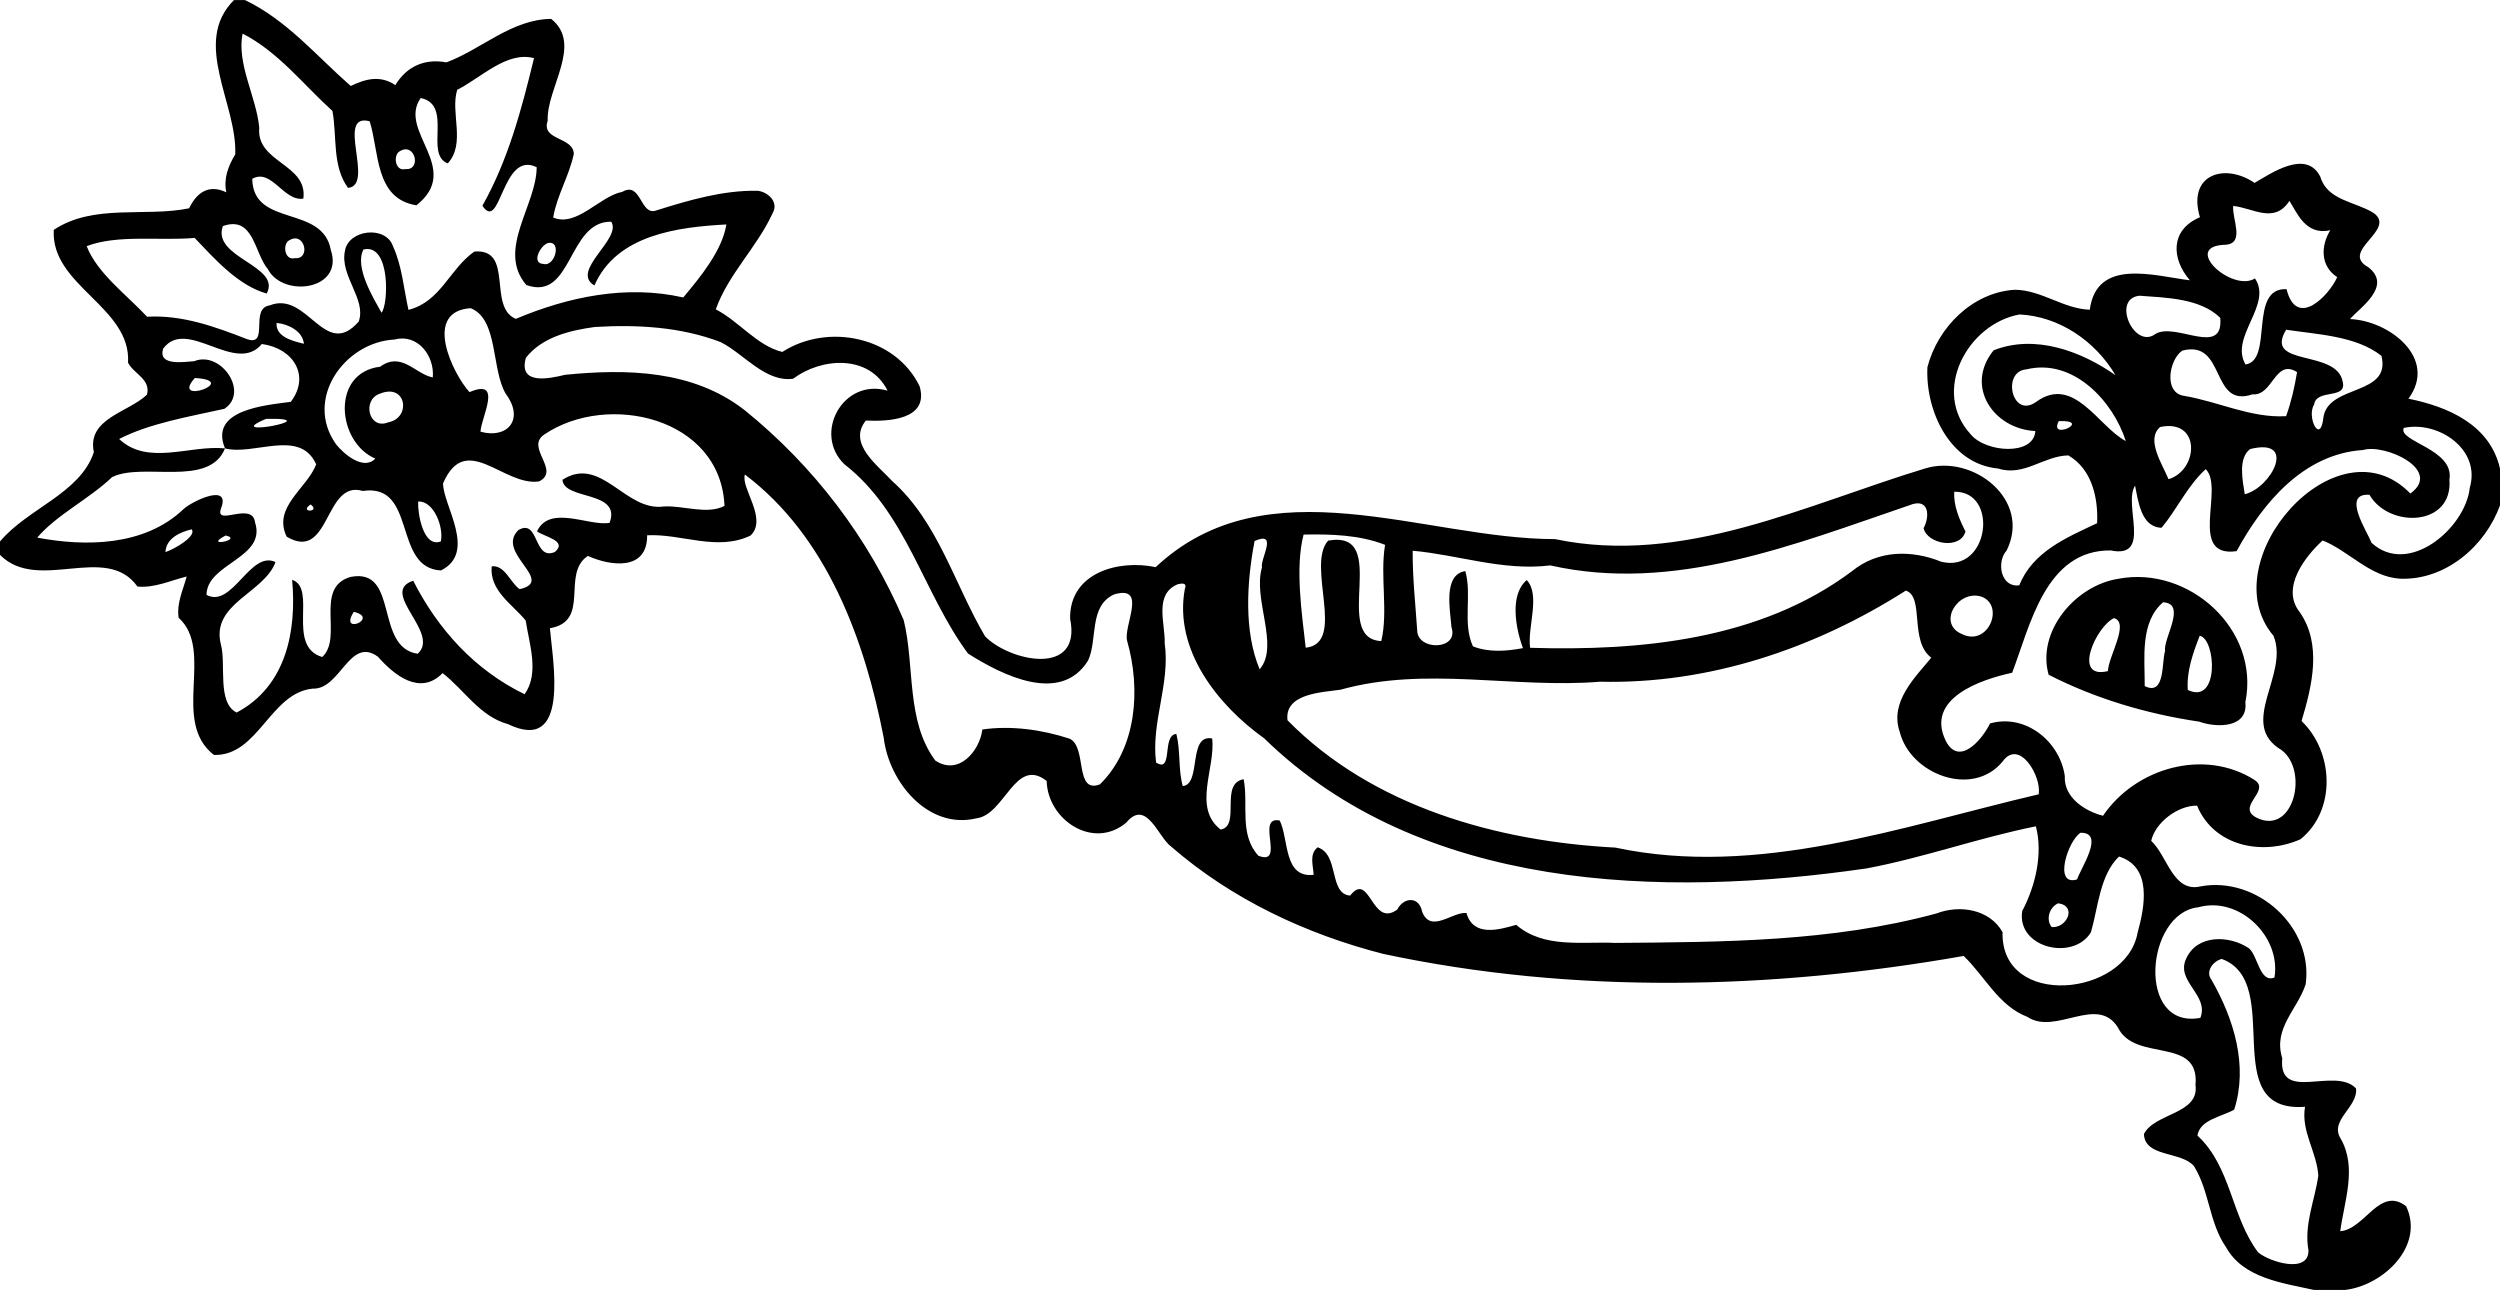
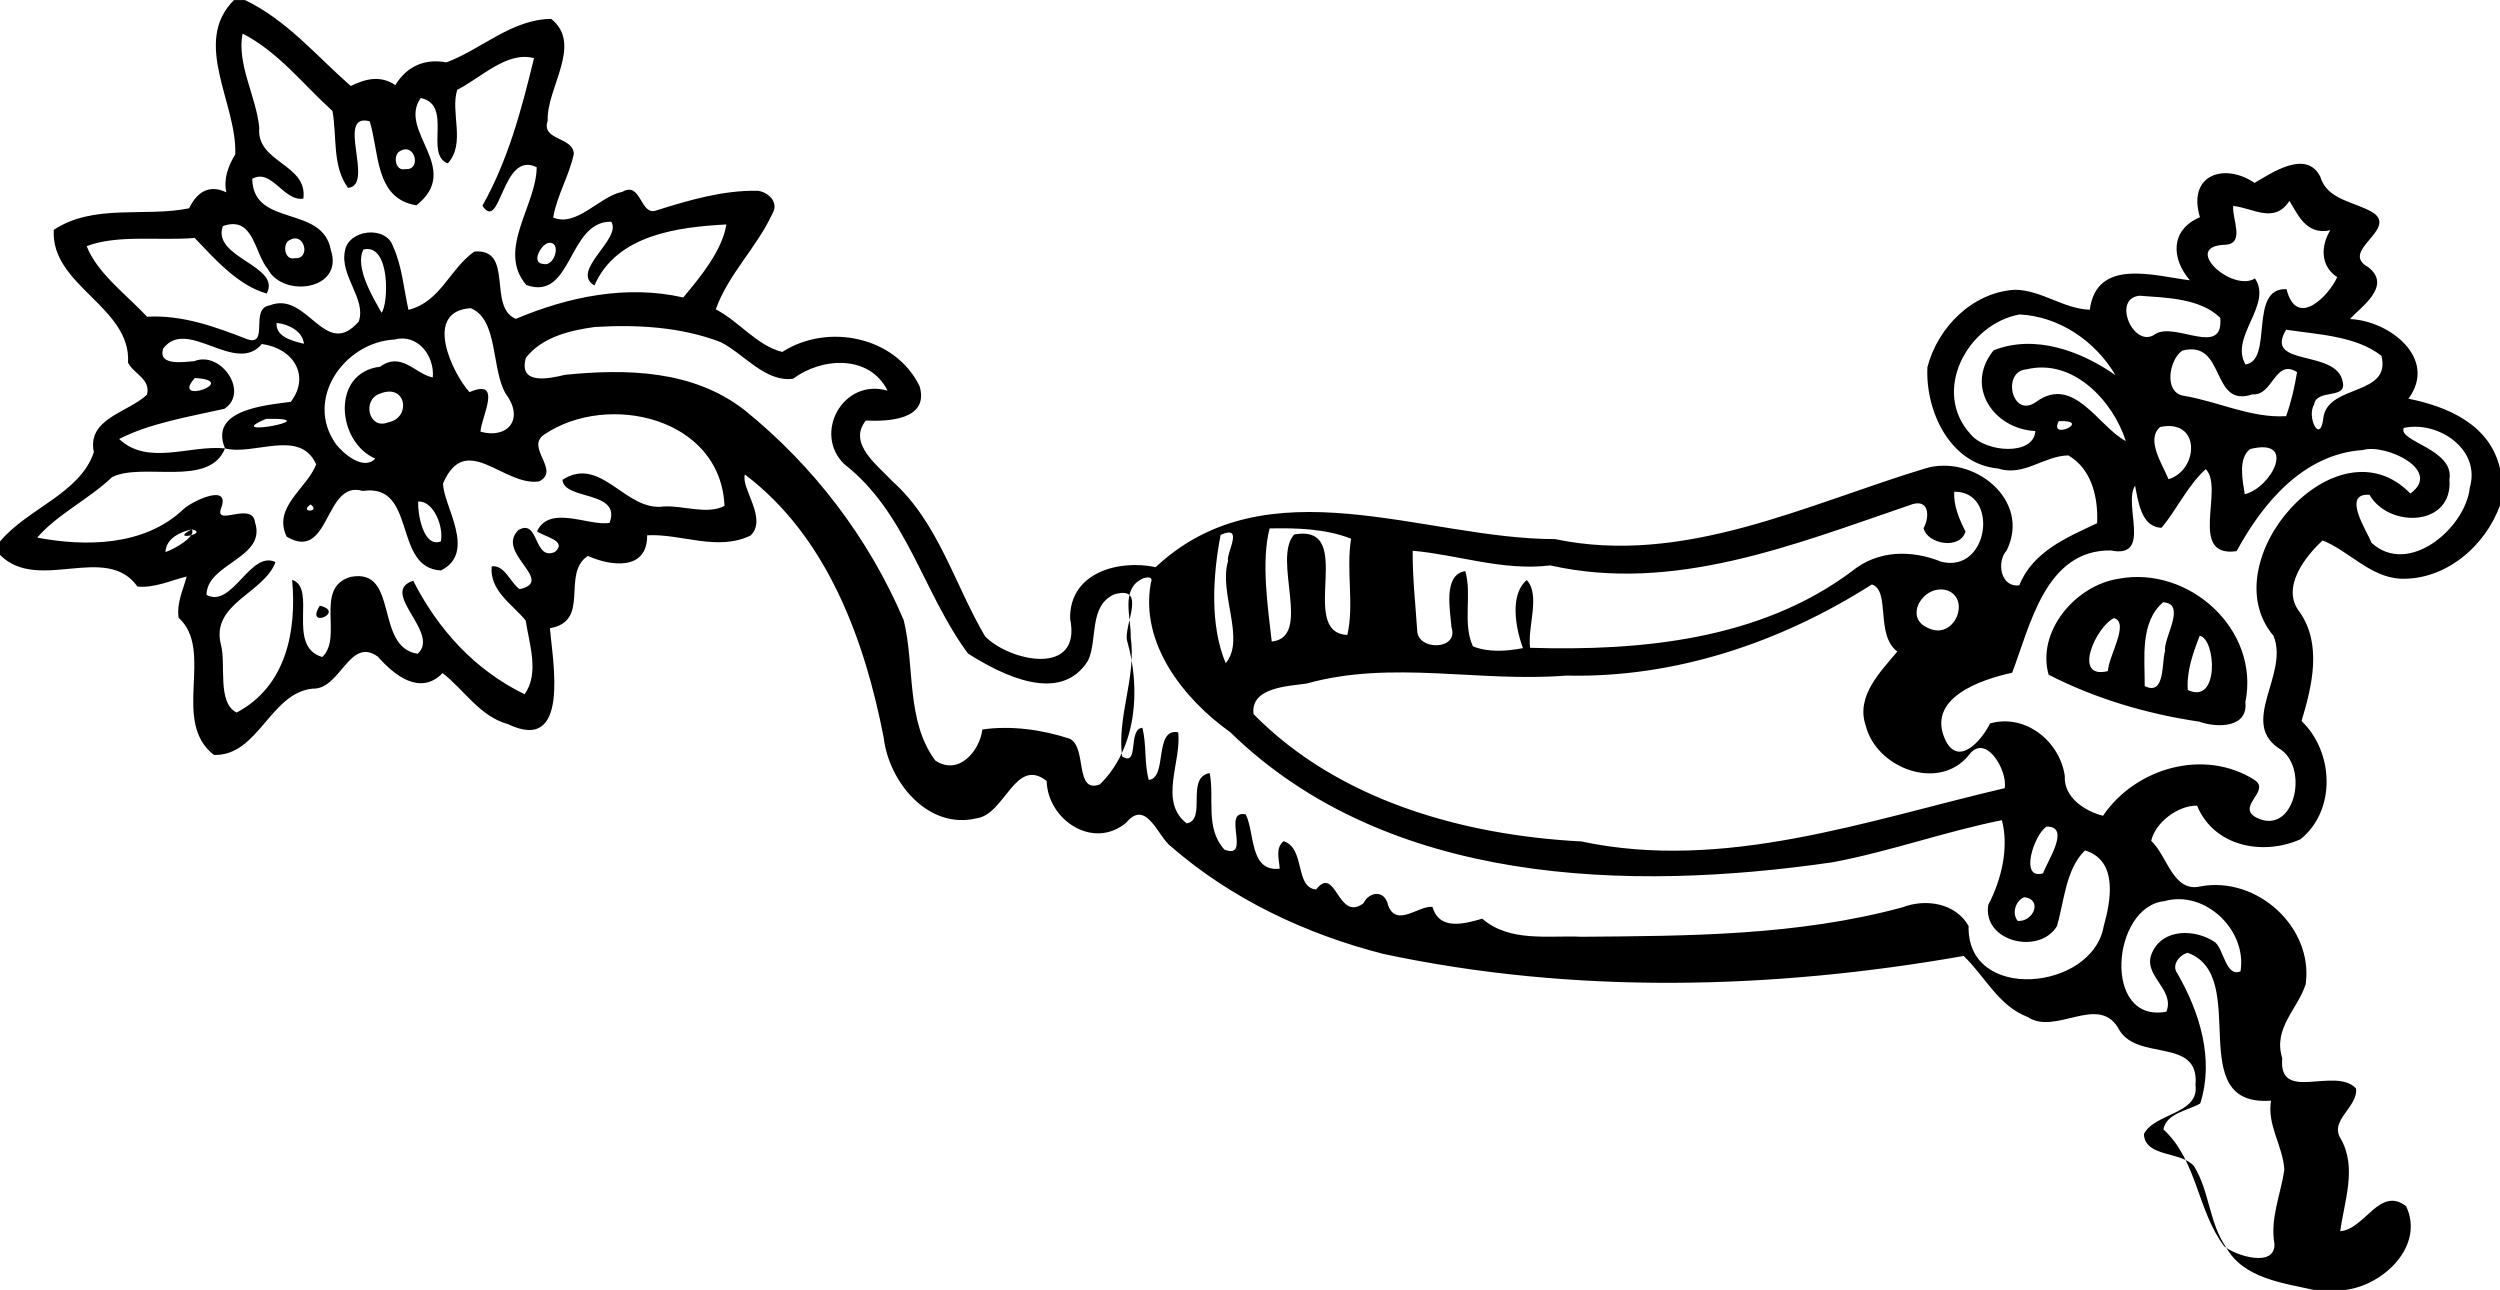
<svg xmlns="http://www.w3.org/2000/svg" id="svg4136" height="206.39pt" width="400pt" version="1.1" viewBox="0 0 400 206.388">
-   <path id="path4140" d="m338.91 92.609c11.253-2.172 22.722 8.074 20.349 19.744 0.452 4.152-4.56 4.128-7.381 3.111-8.339-1.228-16.624-3.676-24.098-7.509-1.946-6.904 4.265-14.27 11.13-15.346m7.184 3.754c-3.754 3.228-2.904 9.032-2.939 13.41 3.337 1.661 2.683-3.926 3.258-5.607-0.339-1.99 3.538-7.602-0.319-7.803m-7.848 2.536c-2.826 1.263-6.786 9.892-0.978 8.477 0.074-2.369 3.514-7.749 0.978-8.477m13.71 2.816c-1.071 2.762-2.118 5.646-1.911 8.668 5.076 2.486 4.536-8.128 1.911-8.668zm-314.49-101.71h1.72c6.722 3.214 11.474 8.973 16.934 13.754 2.388-1.174 4.771-1.744 7.135-0.142 1.798-2.998 4.717-4.295 8.167-3.636 5.627-2.098 10.432-6.894 16.767-6.958 5.135 4.083-0.771 11.012-0.56 16.31-1.091 3.174 4.113 2.516 4.182 5.292-0.732 3.509-2.712 6.649-3.302 10.182 3.774 1.592 7.42-3.42 11.052-4.108 3.061-1.789 2.84 3.921 5.445 2.968 5.258-1.641 10.634-3.238 16.201-3.145 1.612 0.162 3.464 1.769 2.413 3.592-2.491 5.44-7.066 9.71-9.096 15.381 3.71 1.902 6.614 5.838 10.644 6.816 7.273-4.683 18.142-2.472 21.975 5.504 1.573 5.435-5.204 5.631-8.604 5.474-2.978 3.676 1.926 7.174 4.197 9.666 7.386 6.57 10.005 16.604 14.885 24.87 3.975 4.034 15.518 6.501 13.597-2.835-0.118-7.371 7.749-9.509 13.69-8.246 17.882-16.771 42.968-4.482 63.897-4.487 20.536 4.3 40.049-5.489 59.209-11.302 7.636-2.359 17.071 5.002 13.052 13.12-1.71 1.926-0.885 5.995 2.015 5.568 2.192-5.41 7.587-7.631 12.462-9.936 0.182-4.049-0.826-8.644-4.604-10.84-3.907 0.044-7.12 3.435-11.238 2.093-7.725-0.693-11.666-9.243-11.312-16.221 1.651-6.364 7.199-11.961 13.975-12.378 4.251 0.034 7.789 3.057 12 3.194 1.111-8.369 10.369-5.396 16.015-4.708-2.978-3.455-3.165-8.069 1.612-10.088-2.064-6.944 4.039-8.713 8.742-5.494 2.609-1.514 8.28-5.464 10.521-0.978 1.13 3.789 5.528 3.946 8.482 5.759 3.887 2.703-5.489 6.123-0.826 8.693 4.005 3.081-1.489 6.595-2.904 8.31 6.31 0.256 14.093 6.305 9.346 12.742 6.369 1.292 13.066 4.172 14.658 11.219v5.813c-2.369 6.604-8.781 12.064-16.01 11.769-4.835-0.305-8.167-4.442-12.378-6.118-2.698 2.457-6.737 7.538-3.71 11.41 3.666 5.179 2.015 11.887 0.339 17.479 5.194 4.988 5.548 14.31-0.172 18.919-6.064 2.698-13.867 1.14-16.545-5.376-3.027-0.054-6.663 2.644-7.341 5.627 2.609 2.408 3.479 8.359 7.941 7.283 8.993-1.646 18.044 6.545 16.776 15.661-1.283 4.005-5.263 7.056-3.749 11.828-0.673 7.248 8.388 1.273 11.808 4.845 0.31 3.052-4.324 5.081-2.452 8.044 2.644 4.649 0.575 9.931-0.079 14.801 3.946-0.295 6.27-7.263 10.536-4.005 3.017 6.329-3.607 12.683-9.774 13.405h-4.944c-4.973-1.111-11.322-1.857-14.069-6.811-2.732-3.887-2.654-8.993-5.15-12.998-2.039-2.423-7.853-1.371-8.01-5.135 1.7-3.391 8.894-3.16 8.251-7.843 0.717-7.882-9.71-3.548-12.423-9.229-3.322-5.263-9.956 1.346-14.491-1.685-4.634-1.784-6.796-6.521-10.182-9.74-30.585 5.386-62.329 6.182-92.84-0.324-12.373-3.16-24.29-8.767-33.946-17.165-2.088-1.494-3.961-7.749-7.189-3.848-5.297 4.452-12.585-0.442-12.742-6.663-5.037-3.956-6.678 5.425-11.243 5.98-7.749 1.853-14-5.833-14.826-12.885-3.047-15.715-9.071-32.201-22.211-42.123-0.708 2.123 3.705 7.111 0.899 9.764-5.332 2.57-11.052-0.329-16.541-0.044 0.044 5.754-5.862 4.939-9.489 3.302-4.319 2.88 0.536 10.457-6.069 11.568 0.442 5.278 3.292 20.162-6.713 15.346-4.516-1.243-6.978-5.469-10.457-8.162-3.572 3.661-7.705 0.378-10.354-2.629-4.54-3.302-5.99 5.283-10.418 5.111-6.816 0.658-8.717 10.826-15.818 10.609-6.924-5.376 0.162-16.683-5.641-21.946-0.354-2.324 0.708-4.437 1.283-6.604-2.595 0.644-5.14 1.867-7.877 1.607-5.022-7.054-15.902 1.093-21.99-5.069v-2.142c4.442-5.312 12.84-7.696 15.017-14.295-1.14-5.401 5.538-6.344 8.497-9.199 0.653-2.477-2.104-3.297-3.028-5.116 0.541-8.909-12.412-12.324-11.882-21.243 6.349-4.246 14.62-2.01 21.652-3.454 1.238-2.56 3.165-3.887 5.956-2.56-0.462-2.201 0.295-4.202 1.425-6.059 0.348-8.089-7.028-17.927-0.178-24.723m1.351 5.386c-0.953 4.88 2.192 10.074 2.673 15.047-0.536 5.622 7.798 5.789 7.052 11.361-3.16 0.486-5.081-4.919-8.177-3.17 0.147 7.848 11.273 4.069 12.58 11.415 2.118 6.359-7.627 7.71-10.084 3.032-2.182-2.595-2.256-8.629-7.194-6.889-1.833 5.091 9.415 6.324 7.012 10.796-4.54-1.258-8.305-5.518-11.533-8.899-5.602 0.491-12.305-0.585-17.268 1.317 1.651 4.319 6.477 7.857 9.661 11.292 5.597-0.319 10.84 1.573 16.034 3.602 3.558 1.174 0.334-4.958 3.587-5.415 6.054-2.428 8.806 8.835 14.241 2.58 1.288-3.543-3.066-7.317-2.201-11.317 0.565-3.41 6.521-4.088 7.676-0.752 1.469 3.214 1.72 6.796 2.486 10.206 5.199-1.337 6.555-6.545 10.545-9.332 6.413-0.516 2.059 8.84 6.619 10.771 8.442-3.548 17.72-5.489 26.801-3.425 2.752-3.288 6.231-7.509 6.899-11.681-7.686 0.413-17.572 1.612-21.111 9.764-3.956-2.339 4.482-7.489 2.683-10.206-6.999-0.097-6.159 12.782-13.574 10.134-4.82-5.602 1.637-12.747 1.651-18.85-5.582-2.767-5.739 10.604-8.683 6.162 4.128-7.332 6.266-15.411 8.256-23.612-4.354-1.179-8.551 3.209-12.285 5.056-1.15 3.627 1.415 8.585-1.514 11.784-3.803-1.454 0.909-9.376-4.329-10.462-3.754 5.307 6.767 11.258-0.683 17.165-6.698-1.052-5.931-8.541-7.484-13.445-5.558-1.449 0.894 10.266-3.464 10.659-2.575-3.504-1.735-8.295-2.497-12.315-4.678-4.231-8.653-9.44-14.373-12.373m25.214 18.791c-1.179 0.511-0.865 3.327 0.84 2.885 2.604 0.246 1.568-4.295-0.84-2.885m302.28 7.971c-2.408 3.744-5.803 1.15-8.993 0.811-0.226 2.025 1.911 5.946-1.174 6.211-7.297 0.142 0.988 7.695 4.654 5.391 2.87 4.231-4.108 9.337-1.514 13.769 4.526-0.644 0.403-12.329 6.565-12.054 1.607 6.437 6.801 1.027 8.108-1.921-2.663-1.735-2.688-4.919-1.106-7.513-3.966 0.929-5.376-2.904-6.54-4.693m-319.97 6.28c-1.179 0.511-0.865 3.327 0.84 2.885 2.604 0.246 1.568-4.295-0.84-2.885m41.327 0.467c-1.258 0.418-2.678 3.273-0.732 3.341 1.862 0.545 3.012-3.803 0.732-3.341m-29.51 1.035c-1.489 2.826 1.651 7.872 2.885 10.113 1.115-1.209 1.494-11.169-2.885-10.113m284.18 7.396c-4.56 0.442-0.855 8.673 2.531 6.118 3.228-1.966 10.948 3.813 10.373-2.58-3.209-3.145-8.649-3.214-12.904-3.538m-267.03 1.995c-7.695 0.506-2.899 10.432-0.187 13.43 5.415-2.329 1.872 4.02 1.759 6.329 4.354 1.214 7.061-2.005 4.069-6.025-2.353-3.842-1.184-11.995-5.641-13.734m247.82 1.002c-8.349 1.523-14.118 12.295-7.838 19.145 2.349 2.958 10.142 3.523 10.364-0.491-6.634-0.31-11.371-7.115-6.673-12.914 6.649-2.634 14.054 0.157 19.499 3.975-3.233-5.474-9.017-9.41-15.351-9.715m-278.87 1.357c-0.182 2.251 2.644 2.919 4.373 3.332-0.201-2.02-2.506-3.165-4.373-3.332m50.875 0.654c-3.98 0.541-8.432 1.631-10.988 4.929-1.243 4.398 3.715 3.346 6.265 2.717 9.843-0.978 20.467-0.791 28.727 5.651 11.042 8.914 19.887 20.491 25.464 33.612 1.803 7.337 0.324 16.093 5.047 22.452 3.705 2.482 7.081-1.46 7.538-4.968 4.629-0.658 9.563 0.029 13.98 1.484 2.811 1.356 0.717 8.875 4.835 7.292 5.907-5.818 6.531-15.228 4.364-22.88-0.727-2.339 3.341-9.056-2.069-7.518-4.123 1.828-2.634 7.258-4.202 10.6-4.413 7.096-13.838 2.28-19.209-1.125-7.17-9.676-9.838-22.55-19.774-30.285-5.071-4.87-0.265-13.848 6.904-11.779-2.929-5.833-10.541-5.322-15.125-1.902-4.491 0.575-7.897-4.044-11.612-5.877-6.373-2.437-13.4-2.821-20.147-2.403m270.66 0.432c-3.676 6.044 8.128 3.022 9.052 8.349 0.688 2.885-4.221 1.032-4.58 3.631-1.263 1.926 1.042 6.659 1.504 1.921 0.929-5.184 10.86-3.317 9.268-9.72-4.064-3.224-10.339-3.42-15.243-4.182m-339.66 2.998c-0.988 2.904 3.494 2.128 4.948 2.039 4.241-1.74 8.884 4.973 4.816 7.622-5.646 1.253-12.02 2.339-16.83 4.826 4.59 4.349 11.371 0.924 16.939 1.504-2.565-6.172 6.319-6.885 10.526-7.45 3.165-4.167 0.423-8.575-4.639-9.253-4.162 5.042-11.961-4.349-15.759 0.713m37.012-1.43c-8.039 0.408-14.526 9.548-9.371 16.762 1.228 1.558 4.408 4.265 6.28 2.29-6.108-2.585-7.184-13.735 0.776-14.703 3.435-2.491 5.612 1.184 8.418 1.72 0.319-3.435-2.408-7.047-6.103-6.069m286.03 1.774c-2.128 1.43-3.057 6.821 0.329 7.248 5.43 0.914 10.698 3.577 16.275 3.243 0.826-2.275 1.356-4.663 1.754-7.052-3.553-2.236-3.862 3.867-7.13 3.558-6.781 2.314-4.197-8.821-11.228-6.997m-24.953 3.002c-3.985 0.315-2.319 7.946 1.533 5.224 6.049-4.432 9.975 3.931 14.378 6.251-2.02-6.354-8.383-13.312-15.912-11.474m-293.04 1.381c-4.034 4.482 7.464 0.437 0 0m29.602 2.511c-2.904 0.968-1.784 5.867 1.351 4.575 3.715-0.698 2.904-6.334-1.351-4.575m26.354 6.501c-3.219 2.049 2.659 5.774-0.885 7.533-5.681 0.826-11.71-8.138-15.361 0.314 0.01 3.553 5.469 11.037-0.329 13.931-7.774-0.378-3.774-14.015-12.521-12.717-6.177-1.862-5.17 11.474-12.172 7.312-2.285-4.747 3.248-7.695 4.722-11.568-2.595-5.798-9.892-1.351-14.585-2.555-2.541 6.349-13.14 2.147-18.069 4.595-3.7 3.533-8.914 6.054-11.975 9.681 7.646 1.45 17.165 1.415 23.415-4.575 1.41-1.278 7.695-4.305 5.956-0.005-0.904 2.821 5.066-1.268 5.479 2.143 1.872 5.725-7.71 6.521-7.769 11.592 4.128 2.246 6.983-7.189 11.042-5.243-1.813 4.968-10.364 6.629-8.747 13.15 0.885 3.111-0.658 9.366 2.531 10.924 7.892-4.172 9.631-12.978 8.875-21.233 4.059 1.337-1.012 10.619 4.811 12.349 3.405-3.066-1.376-11.135 4.55-12.816 7.828-1.518 3.749 11.253 10.727 12.3 3.71-3.327-6.28-9.853-0.717-11.69 3.956 7.774 9.838 14.29 17.823 18.162 2.408-3.361 0.737-8.049 0.177-11.794-2.157-2.629-5.798-4.762-5.445-8.668 2.118-0.256 2.973 2.619 4.477 3.651 5.838-1.317-3.941-5.798-0.206-9.45 3.337-1.961 2.398 4.983 5.838 3.504 2.108-1.813-1.705-2.423-2.855-3.307 2.054-4.344 8.339-0.757 11.622-1.361 1.907-5.238-7.302-3.553-7.553-6.885 6.221-4 10.044 5.145 16.231 4.27 3.076-0.192 6.904 1.361 9.7-0.093-0.62-14.222-18.745-18.232-28.79-11.45m-44.555-2.477c-7.651 3.189 10.418-0.201 0 0m286.83 0.359c-1.715 3.238 5.518-0.197 0 0m16.221 0.943c-2.349 1.99 0.378 5.985 1.337 8.354 4.83-1.455 5.224-9.72-1.337-8.354m38.978 0.152c-0.998 2.182 8.147 3.371 7.302 8.26 0.59 7.553-9.681 7.833-12.791 2.437-4.511-0.319-0.388 5.833 0.334 7.681 5.892 5.44 15.022-2.339 15.71-8.786 1.838-6.241-5.13-10.786-10.555-9.592m-24.595 3.381c-1.951 1.499-1.189 5.012-0.85 7.229 4.339-1.081 8.437-9.125 0.85-7.229m18.079 0.152c-9.474 0.609-16.005 8.398-20.231 16.182-7.853 1.101-1.897-10.088-4.939-13.12-2.889 2.599-4.575 6.388-7.066 9.376-3.278-0.074-3.74-4.29-4.241-6.742-1.956 3.057 2.791 11.749-3.907 10.369-10.418-0.088-12.86 11.966-15.759 19.572-4.948 1.061-13.975 4.083-10.609 10.924 2.128 4.133 5.833-0.241 7.066-2.811 5.646-1.612 11.184 2.85 11.966 8.413-0.201 3.494 3.351 5.671 6.113 6.354 5.204-7.671 16.206-10.845 24.256-5.72 2.668 1.779-3.12 4.27 0.354 6.054 5.872 2.845 8.359-7.509 3.956-10.845-7.096-4.172 1.292-12.059-1.288-18.275-10.044-11.867 10.108-34.958 21.897-22.767 5.238-3.808-4.152-8.03-7.568-6.963m-65.415 6.678c-0.113 2.256 0.801 4.383 1.803 6.354-0.83 2.978-6.088 2.044-6.708-0.521 1.037-1.877 0.934-5.007-2.305-3.656-18.388 6.26-37.622 14.064-57.425 9.607-7.543 0.929-14.649-1.681-22.01-2.349-0.034 4.251 0.437 8.486 0.722 12.727 0.01 3.327 6.737 3.224 5.484-0.491-0.206-2.767-1.376-8.413 2.216-8.978 1.101 3.902-0.486 8.329 1.219 12.044 2.555 1.007 5.356 0.776 8.005 0.285-1.184-3.179-2.167-8.56 0.604-10.889 2.251 2.403 0.069 7.563 0.541 10.835 17.715 0.536 36.835-1.273 51.499-12.26 4.157-3.405 9.558-3.43 14.305-1.504 7.686 1.872 9.248-11.366 2.049-11.204m-245.77 1.561c-0.084 1.966 0.826 7.44 3.631 6.388 0.491-2.285-1.12-6.521-3.631-6.388m-17.194 0.467c-2.01 1.317 1.69 1.317 0 0m-19.037 3.986c-1.857 0.423-4.103 1.445-4.202 3.641 1.553-0.521 5.027-2.58 4.202-3.641m5.435 0.983c-3.794 1.975 2.953 0.678 0 0m172.47-0.147c-1.386 5.283-0.275 12.678 0.339 18.103 6.58-0.708 0.015-13.16 3.587-17.135 10.201-1.818 0.354 15.681 8.501 16.074 1.14-4.786-0.231-10.329 0.609-15.4-4.083-1.602-8.708-1.73-13.037-1.641m-7.843 1.032c-1.253 6.565-1.74 14.452 0.816 20.526 3.224-3.779-1.145-11.209 0.369-16.31-0.334-1.288 2.673-5.946-1.184-4.216m-12.29 6.914c-3.867 1.597-1.98 6.31-2.093 9.45 0.919 6.437-2.211 12.663-1.376 19.076 2.786 1.789 0.865-4.398 3.243-4.575 0.693 2.732 0.275 5.627 1.022 8.344 3.037-0.275 0.771-8.354 4.703-7.622 0.58 4.678-3.174 11.081 1.361 14.575 3.283-0.585-0.231-7.351 3.681-8.054 0.796 4.083-0.767 8.796 2.354 12.246 4.413 1.71-0.526-6.442 3.42-5.631 1.474 3.007 0.585 9.238 5.425 8.683-0.069-1.504-0.752-3.278 0.639-4.403 3.518 1.165 1.735 7.43 5.194 7.73 3.189-4.059 3.425 5.273 7.553 2.226 0.963-1.936 3.455-2.226 3.98 0.359 1.376 3.533 4.86-0.039 7.081 0.197 1.091 3.823 5.086 2.732 7.961 1.892 4.432 3.823 10.555 2.644 15.877 2.894 17.194-0.133 34.639-0.167 51.366-4.713 3.71-1.43 8.511-0.683 10.575 2.993-0.324 12.3 19.789 10.359 21.607 0.084 1.125-4.059 2.398-10.516-2.973-12.182-3.061 2.919-3.341 8.133-4.487 12.103-2.816 4.693-11.946 2.511-10.998-3.391 2.143-4.064 3.322-9.194 2.182-13.548-9.101 1.823-17.946 5.022-27.091 6.737-32.732 4.747-71.238 3.7-96.388-20.821-7.46-5.322-14.472-14.192-12.688-23.892 0.408-0.993-0.428-0.929-1.13-0.757m116.49 1.017c-14.56 9.287-31.543 15.002-48.909 14.58-13.858 1.13-27.897-2.536-41.533 1.278-2.939 0.432-9.017 0.58-8.486 4.894 13.607 13.838 33.563 19.381 52.447 20.369 22.885 4.875 45.887-3.415 67.735-8.526 0.511-2.83-3.091-8.993-5.769-5.248-4.806 5.862-14.791 2.039-16.467-4.767-1.666-4.796 2.59-8.821 5.052-11.843-3.553-2.668-1.047-9.735-4.069-10.737m12.039 0.948c-3.749-1.101-7.052 4.31-3.086 6 4.241 2.128 6.973-4.634 3.086-6m-260.36 2.451c-2.482 3.848 4.211 1.022 0 0m276.29 35.346c-2 1.165-4.447 8.639-0.57 7.469 0.639-1.902 4.491-7.504 0.57-7.469m-3.587 11.287c-1.405 0.595-2.03 2.58-1.047 3.803 2.452 0.206 4.088-3.391 1.047-3.803m22.408 0.639c-8.472 0.904-9.936 19.627 0.339 17.69 1.435-3.681-4.015-5.833-2.27-9.484 1.759-3.912 6.953-3.74 10.039-1.641 1.44 1.189 1.725 5.622 4.083 4.673 1.086-6.516-5.592-13.076-12.192-11.238m3.759 8.265c-1.371 0.334-2.663 2-1.656 3.317 3.568 6.216 5.912 13.72 3.646 20.796-1.995 1.14-5.455 1.573-5.887 4.143 5.43 5.007 5.405 13.007 9.72 18.693 1.823 1.543 8.123 3.474 8.049-0.324-0.737-4.108 0.993-7.936 1.577-11.902-0.201-3.799-2.801-7.135-2.128-11.066-14.275 1.052-3.086-19.916-13.322-23.656z" />
+   <path id="path4140" d="m338.91 92.609c11.253-2.172 22.722 8.074 20.349 19.744 0.452 4.152-4.56 4.128-7.381 3.111-8.339-1.228-16.624-3.676-24.098-7.509-1.946-6.904 4.265-14.27 11.13-15.346m7.184 3.754c-3.754 3.228-2.904 9.032-2.939 13.41 3.337 1.661 2.683-3.926 3.258-5.607-0.339-1.99 3.538-7.602-0.319-7.803m-7.848 2.536c-2.826 1.263-6.786 9.892-0.978 8.477 0.074-2.369 3.514-7.749 0.978-8.477m13.71 2.816c-1.071 2.762-2.118 5.646-1.911 8.668 5.076 2.486 4.536-8.128 1.911-8.668zm-314.49-101.71h1.72c6.722 3.214 11.474 8.973 16.934 13.754 2.388-1.174 4.771-1.744 7.135-0.142 1.798-2.998 4.717-4.295 8.167-3.636 5.627-2.098 10.432-6.894 16.767-6.958 5.135 4.083-0.771 11.012-0.56 16.31-1.091 3.174 4.113 2.516 4.182 5.292-0.732 3.509-2.712 6.649-3.302 10.182 3.774 1.592 7.42-3.42 11.052-4.108 3.061-1.789 2.84 3.921 5.445 2.968 5.258-1.641 10.634-3.238 16.201-3.145 1.612 0.162 3.464 1.769 2.413 3.592-2.491 5.44-7.066 9.71-9.096 15.381 3.71 1.902 6.614 5.838 10.644 6.816 7.273-4.683 18.142-2.472 21.975 5.504 1.573 5.435-5.204 5.631-8.604 5.474-2.978 3.676 1.926 7.174 4.197 9.666 7.386 6.57 10.005 16.604 14.885 24.87 3.975 4.034 15.518 6.501 13.597-2.835-0.118-7.371 7.749-9.509 13.69-8.246 17.882-16.771 42.968-4.482 63.897-4.487 20.536 4.3 40.049-5.489 59.209-11.302 7.636-2.359 17.071 5.002 13.052 13.12-1.71 1.926-0.885 5.995 2.015 5.568 2.192-5.41 7.587-7.631 12.462-9.936 0.182-4.049-0.826-8.644-4.604-10.84-3.907 0.044-7.12 3.435-11.238 2.093-7.725-0.693-11.666-9.243-11.312-16.221 1.651-6.364 7.199-11.961 13.975-12.378 4.251 0.034 7.789 3.057 12 3.194 1.111-8.369 10.369-5.396 16.015-4.708-2.978-3.455-3.165-8.069 1.612-10.088-2.064-6.944 4.039-8.713 8.742-5.494 2.609-1.514 8.28-5.464 10.521-0.978 1.13 3.789 5.528 3.946 8.482 5.759 3.887 2.703-5.489 6.123-0.826 8.693 4.005 3.081-1.489 6.595-2.904 8.31 6.31 0.256 14.093 6.305 9.346 12.742 6.369 1.292 13.066 4.172 14.658 11.219v5.813c-2.369 6.604-8.781 12.064-16.01 11.769-4.835-0.305-8.167-4.442-12.378-6.118-2.698 2.457-6.737 7.538-3.71 11.41 3.666 5.179 2.015 11.887 0.339 17.479 5.194 4.988 5.548 14.31-0.172 18.919-6.064 2.698-13.867 1.14-16.545-5.376-3.027-0.054-6.663 2.644-7.341 5.627 2.609 2.408 3.479 8.359 7.941 7.283 8.993-1.646 18.044 6.545 16.776 15.661-1.283 4.005-5.263 7.056-3.749 11.828-0.673 7.248 8.388 1.273 11.808 4.845 0.31 3.052-4.324 5.081-2.452 8.044 2.644 4.649 0.575 9.931-0.079 14.801 3.946-0.295 6.27-7.263 10.536-4.005 3.017 6.329-3.607 12.683-9.774 13.405h-4.944c-4.973-1.111-11.322-1.857-14.069-6.811-2.732-3.887-2.654-8.993-5.15-12.998-2.039-2.423-7.853-1.371-8.01-5.135 1.7-3.391 8.894-3.16 8.251-7.843 0.717-7.882-9.71-3.548-12.423-9.229-3.322-5.263-9.956 1.346-14.491-1.685-4.634-1.784-6.796-6.521-10.182-9.74-30.585 5.386-62.329 6.182-92.84-0.324-12.373-3.16-24.29-8.767-33.946-17.165-2.088-1.494-3.961-7.749-7.189-3.848-5.297 4.452-12.585-0.442-12.742-6.663-5.037-3.956-6.678 5.425-11.243 5.98-7.749 1.853-14-5.833-14.826-12.885-3.047-15.715-9.071-32.201-22.211-42.123-0.708 2.123 3.705 7.111 0.899 9.764-5.332 2.57-11.052-0.329-16.541-0.044 0.044 5.754-5.862 4.939-9.489 3.302-4.319 2.88 0.536 10.457-6.069 11.568 0.442 5.278 3.292 20.162-6.713 15.346-4.516-1.243-6.978-5.469-10.457-8.162-3.572 3.661-7.705 0.378-10.354-2.629-4.54-3.302-5.99 5.283-10.418 5.111-6.816 0.658-8.717 10.826-15.818 10.609-6.924-5.376 0.162-16.683-5.641-21.946-0.354-2.324 0.708-4.437 1.283-6.604-2.595 0.644-5.14 1.867-7.877 1.607-5.022-7.054-15.902 1.093-21.99-5.069v-2.142c4.442-5.312 12.84-7.696 15.017-14.295-1.14-5.401 5.538-6.344 8.497-9.199 0.653-2.477-2.104-3.297-3.028-5.116 0.541-8.909-12.412-12.324-11.882-21.243 6.349-4.246 14.62-2.01 21.652-3.454 1.238-2.56 3.165-3.887 5.956-2.56-0.462-2.201 0.295-4.202 1.425-6.059 0.348-8.089-7.028-17.927-0.178-24.723m1.351 5.386c-0.953 4.88 2.192 10.074 2.673 15.047-0.536 5.622 7.798 5.789 7.052 11.361-3.16 0.486-5.081-4.919-8.177-3.17 0.147 7.848 11.273 4.069 12.58 11.415 2.118 6.359-7.627 7.71-10.084 3.032-2.182-2.595-2.256-8.629-7.194-6.889-1.833 5.091 9.415 6.324 7.012 10.796-4.54-1.258-8.305-5.518-11.533-8.899-5.602 0.491-12.305-0.585-17.268 1.317 1.651 4.319 6.477 7.857 9.661 11.292 5.597-0.319 10.84 1.573 16.034 3.602 3.558 1.174 0.334-4.958 3.587-5.415 6.054-2.428 8.806 8.835 14.241 2.58 1.288-3.543-3.066-7.317-2.201-11.317 0.565-3.41 6.521-4.088 7.676-0.752 1.469 3.214 1.72 6.796 2.486 10.206 5.199-1.337 6.555-6.545 10.545-9.332 6.413-0.516 2.059 8.84 6.619 10.771 8.442-3.548 17.72-5.489 26.801-3.425 2.752-3.288 6.231-7.509 6.899-11.681-7.686 0.413-17.572 1.612-21.111 9.764-3.956-2.339 4.482-7.489 2.683-10.206-6.999-0.097-6.159 12.782-13.574 10.134-4.82-5.602 1.637-12.747 1.651-18.85-5.582-2.767-5.739 10.604-8.683 6.162 4.128-7.332 6.266-15.411 8.256-23.612-4.354-1.179-8.551 3.209-12.285 5.056-1.15 3.627 1.415 8.585-1.514 11.784-3.803-1.454 0.909-9.376-4.329-10.462-3.754 5.307 6.767 11.258-0.683 17.165-6.698-1.052-5.931-8.541-7.484-13.445-5.558-1.449 0.894 10.266-3.464 10.659-2.575-3.504-1.735-8.295-2.497-12.315-4.678-4.231-8.653-9.44-14.373-12.373m25.214 18.791c-1.179 0.511-0.865 3.327 0.84 2.885 2.604 0.246 1.568-4.295-0.84-2.885m302.28 7.971c-2.408 3.744-5.803 1.15-8.993 0.811-0.226 2.025 1.911 5.946-1.174 6.211-7.297 0.142 0.988 7.695 4.654 5.391 2.87 4.231-4.108 9.337-1.514 13.769 4.526-0.644 0.403-12.329 6.565-12.054 1.607 6.437 6.801 1.027 8.108-1.921-2.663-1.735-2.688-4.919-1.106-7.513-3.966 0.929-5.376-2.904-6.54-4.693m-319.97 6.28c-1.179 0.511-0.865 3.327 0.84 2.885 2.604 0.246 1.568-4.295-0.84-2.885m41.327 0.467c-1.258 0.418-2.678 3.273-0.732 3.341 1.862 0.545 3.012-3.803 0.732-3.341m-29.51 1.035c-1.489 2.826 1.651 7.872 2.885 10.113 1.115-1.209 1.494-11.169-2.885-10.113m284.18 7.396c-4.56 0.442-0.855 8.673 2.531 6.118 3.228-1.966 10.948 3.813 10.373-2.58-3.209-3.145-8.649-3.214-12.904-3.538m-267.03 1.995c-7.695 0.506-2.899 10.432-0.187 13.43 5.415-2.329 1.872 4.02 1.759 6.329 4.354 1.214 7.061-2.005 4.069-6.025-2.353-3.842-1.184-11.995-5.641-13.734m247.82 1.002c-8.349 1.523-14.118 12.295-7.838 19.145 2.349 2.958 10.142 3.523 10.364-0.491-6.634-0.31-11.371-7.115-6.673-12.914 6.649-2.634 14.054 0.157 19.499 3.975-3.233-5.474-9.017-9.41-15.351-9.715m-278.87 1.357c-0.182 2.251 2.644 2.919 4.373 3.332-0.201-2.02-2.506-3.165-4.373-3.332m50.875 0.654c-3.98 0.541-8.432 1.631-10.988 4.929-1.243 4.398 3.715 3.346 6.265 2.717 9.843-0.978 20.467-0.791 28.727 5.651 11.042 8.914 19.887 20.491 25.464 33.612 1.803 7.337 0.324 16.093 5.047 22.452 3.705 2.482 7.081-1.46 7.538-4.968 4.629-0.658 9.563 0.029 13.98 1.484 2.811 1.356 0.717 8.875 4.835 7.292 5.907-5.818 6.531-15.228 4.364-22.88-0.727-2.339 3.341-9.056-2.069-7.518-4.123 1.828-2.634 7.258-4.202 10.6-4.413 7.096-13.838 2.28-19.209-1.125-7.17-9.676-9.838-22.55-19.774-30.285-5.071-4.87-0.265-13.848 6.904-11.779-2.929-5.833-10.541-5.322-15.125-1.902-4.491 0.575-7.897-4.044-11.612-5.877-6.373-2.437-13.4-2.821-20.147-2.403m270.66 0.432c-3.676 6.044 8.128 3.022 9.052 8.349 0.688 2.885-4.221 1.032-4.58 3.631-1.263 1.926 1.042 6.659 1.504 1.921 0.929-5.184 10.86-3.317 9.268-9.72-4.064-3.224-10.339-3.42-15.243-4.182m-339.66 2.998c-0.988 2.904 3.494 2.128 4.948 2.039 4.241-1.74 8.884 4.973 4.816 7.622-5.646 1.253-12.02 2.339-16.83 4.826 4.59 4.349 11.371 0.924 16.939 1.504-2.565-6.172 6.319-6.885 10.526-7.45 3.165-4.167 0.423-8.575-4.639-9.253-4.162 5.042-11.961-4.349-15.759 0.713m37.012-1.43c-8.039 0.408-14.526 9.548-9.371 16.762 1.228 1.558 4.408 4.265 6.28 2.29-6.108-2.585-7.184-13.735 0.776-14.703 3.435-2.491 5.612 1.184 8.418 1.72 0.319-3.435-2.408-7.047-6.103-6.069m286.03 1.774c-2.128 1.43-3.057 6.821 0.329 7.248 5.43 0.914 10.698 3.577 16.275 3.243 0.826-2.275 1.356-4.663 1.754-7.052-3.553-2.236-3.862 3.867-7.13 3.558-6.781 2.314-4.197-8.821-11.228-6.997m-24.953 3.002c-3.985 0.315-2.319 7.946 1.533 5.224 6.049-4.432 9.975 3.931 14.378 6.251-2.02-6.354-8.383-13.312-15.912-11.474m-293.04 1.381c-4.034 4.482 7.464 0.437 0 0m29.602 2.511c-2.904 0.968-1.784 5.867 1.351 4.575 3.715-0.698 2.904-6.334-1.351-4.575m26.354 6.501c-3.219 2.049 2.659 5.774-0.885 7.533-5.681 0.826-11.71-8.138-15.361 0.314 0.01 3.553 5.469 11.037-0.329 13.931-7.774-0.378-3.774-14.015-12.521-12.717-6.177-1.862-5.17 11.474-12.172 7.312-2.285-4.747 3.248-7.695 4.722-11.568-2.595-5.798-9.892-1.351-14.585-2.555-2.541 6.349-13.14 2.147-18.069 4.595-3.7 3.533-8.914 6.054-11.975 9.681 7.646 1.45 17.165 1.415 23.415-4.575 1.41-1.278 7.695-4.305 5.956-0.005-0.904 2.821 5.066-1.268 5.479 2.143 1.872 5.725-7.71 6.521-7.769 11.592 4.128 2.246 6.983-7.189 11.042-5.243-1.813 4.968-10.364 6.629-8.747 13.15 0.885 3.111-0.658 9.366 2.531 10.924 7.892-4.172 9.631-12.978 8.875-21.233 4.059 1.337-1.012 10.619 4.811 12.349 3.405-3.066-1.376-11.135 4.55-12.816 7.828-1.518 3.749 11.253 10.727 12.3 3.71-3.327-6.28-9.853-0.717-11.69 3.956 7.774 9.838 14.29 17.823 18.162 2.408-3.361 0.737-8.049 0.177-11.794-2.157-2.629-5.798-4.762-5.445-8.668 2.118-0.256 2.973 2.619 4.477 3.651 5.838-1.317-3.941-5.798-0.206-9.45 3.337-1.961 2.398 4.983 5.838 3.504 2.108-1.813-1.705-2.423-2.855-3.307 2.054-4.344 8.339-0.757 11.622-1.361 1.907-5.238-7.302-3.553-7.553-6.885 6.221-4 10.044 5.145 16.231 4.27 3.076-0.192 6.904 1.361 9.7-0.093-0.62-14.222-18.745-18.232-28.79-11.45m-44.555-2.477c-7.651 3.189 10.418-0.201 0 0m286.83 0.359c-1.715 3.238 5.518-0.197 0 0m16.221 0.943c-2.349 1.99 0.378 5.985 1.337 8.354 4.83-1.455 5.224-9.72-1.337-8.354m38.978 0.152c-0.998 2.182 8.147 3.371 7.302 8.26 0.59 7.553-9.681 7.833-12.791 2.437-4.511-0.319-0.388 5.833 0.334 7.681 5.892 5.44 15.022-2.339 15.71-8.786 1.838-6.241-5.13-10.786-10.555-9.592m-24.595 3.381c-1.951 1.499-1.189 5.012-0.85 7.229 4.339-1.081 8.437-9.125 0.85-7.229m18.079 0.152c-9.474 0.609-16.005 8.398-20.231 16.182-7.853 1.101-1.897-10.088-4.939-13.12-2.889 2.599-4.575 6.388-7.066 9.376-3.278-0.074-3.74-4.29-4.241-6.742-1.956 3.057 2.791 11.749-3.907 10.369-10.418-0.088-12.86 11.966-15.759 19.572-4.948 1.061-13.975 4.083-10.609 10.924 2.128 4.133 5.833-0.241 7.066-2.811 5.646-1.612 11.184 2.85 11.966 8.413-0.201 3.494 3.351 5.671 6.113 6.354 5.204-7.671 16.206-10.845 24.256-5.72 2.668 1.779-3.12 4.27 0.354 6.054 5.872 2.845 8.359-7.509 3.956-10.845-7.096-4.172 1.292-12.059-1.288-18.275-10.044-11.867 10.108-34.958 21.897-22.767 5.238-3.808-4.152-8.03-7.568-6.963m-65.415 6.678c-0.113 2.256 0.801 4.383 1.803 6.354-0.83 2.978-6.088 2.044-6.708-0.521 1.037-1.877 0.934-5.007-2.305-3.656-18.388 6.26-37.622 14.064-57.425 9.607-7.543 0.929-14.649-1.681-22.01-2.349-0.034 4.251 0.437 8.486 0.722 12.727 0.01 3.327 6.737 3.224 5.484-0.491-0.206-2.767-1.376-8.413 2.216-8.978 1.101 3.902-0.486 8.329 1.219 12.044 2.555 1.007 5.356 0.776 8.005 0.285-1.184-3.179-2.167-8.56 0.604-10.889 2.251 2.403 0.069 7.563 0.541 10.835 17.715 0.536 36.835-1.273 51.499-12.26 4.157-3.405 9.558-3.43 14.305-1.504 7.686 1.872 9.248-11.366 2.049-11.204m-245.77 1.561c-0.084 1.966 0.826 7.44 3.631 6.388 0.491-2.285-1.12-6.521-3.631-6.388m-17.194 0.467c-2.01 1.317 1.69 1.317 0 0m-19.037 3.986c-1.857 0.423-4.103 1.445-4.202 3.641 1.553-0.521 5.027-2.58 4.202-3.641c-3.794 1.975 2.953 0.678 0 0m172.47-0.147c-1.386 5.283-0.275 12.678 0.339 18.103 6.58-0.708 0.015-13.16 3.587-17.135 10.201-1.818 0.354 15.681 8.501 16.074 1.14-4.786-0.231-10.329 0.609-15.4-4.083-1.602-8.708-1.73-13.037-1.641m-7.843 1.032c-1.253 6.565-1.74 14.452 0.816 20.526 3.224-3.779-1.145-11.209 0.369-16.31-0.334-1.288 2.673-5.946-1.184-4.216m-12.29 6.914c-3.867 1.597-1.98 6.31-2.093 9.45 0.919 6.437-2.211 12.663-1.376 19.076 2.786 1.789 0.865-4.398 3.243-4.575 0.693 2.732 0.275 5.627 1.022 8.344 3.037-0.275 0.771-8.354 4.703-7.622 0.58 4.678-3.174 11.081 1.361 14.575 3.283-0.585-0.231-7.351 3.681-8.054 0.796 4.083-0.767 8.796 2.354 12.246 4.413 1.71-0.526-6.442 3.42-5.631 1.474 3.007 0.585 9.238 5.425 8.683-0.069-1.504-0.752-3.278 0.639-4.403 3.518 1.165 1.735 7.43 5.194 7.73 3.189-4.059 3.425 5.273 7.553 2.226 0.963-1.936 3.455-2.226 3.98 0.359 1.376 3.533 4.86-0.039 7.081 0.197 1.091 3.823 5.086 2.732 7.961 1.892 4.432 3.823 10.555 2.644 15.877 2.894 17.194-0.133 34.639-0.167 51.366-4.713 3.71-1.43 8.511-0.683 10.575 2.993-0.324 12.3 19.789 10.359 21.607 0.084 1.125-4.059 2.398-10.516-2.973-12.182-3.061 2.919-3.341 8.133-4.487 12.103-2.816 4.693-11.946 2.511-10.998-3.391 2.143-4.064 3.322-9.194 2.182-13.548-9.101 1.823-17.946 5.022-27.091 6.737-32.732 4.747-71.238 3.7-96.388-20.821-7.46-5.322-14.472-14.192-12.688-23.892 0.408-0.993-0.428-0.929-1.13-0.757m116.49 1.017c-14.56 9.287-31.543 15.002-48.909 14.58-13.858 1.13-27.897-2.536-41.533 1.278-2.939 0.432-9.017 0.58-8.486 4.894 13.607 13.838 33.563 19.381 52.447 20.369 22.885 4.875 45.887-3.415 67.735-8.526 0.511-2.83-3.091-8.993-5.769-5.248-4.806 5.862-14.791 2.039-16.467-4.767-1.666-4.796 2.59-8.821 5.052-11.843-3.553-2.668-1.047-9.735-4.069-10.737m12.039 0.948c-3.749-1.101-7.052 4.31-3.086 6 4.241 2.128 6.973-4.634 3.086-6m-260.36 2.451c-2.482 3.848 4.211 1.022 0 0m276.29 35.346c-2 1.165-4.447 8.639-0.57 7.469 0.639-1.902 4.491-7.504 0.57-7.469m-3.587 11.287c-1.405 0.595-2.03 2.58-1.047 3.803 2.452 0.206 4.088-3.391 1.047-3.803m22.408 0.639c-8.472 0.904-9.936 19.627 0.339 17.69 1.435-3.681-4.015-5.833-2.27-9.484 1.759-3.912 6.953-3.74 10.039-1.641 1.44 1.189 1.725 5.622 4.083 4.673 1.086-6.516-5.592-13.076-12.192-11.238m3.759 8.265c-1.371 0.334-2.663 2-1.656 3.317 3.568 6.216 5.912 13.72 3.646 20.796-1.995 1.14-5.455 1.573-5.887 4.143 5.43 5.007 5.405 13.007 9.72 18.693 1.823 1.543 8.123 3.474 8.049-0.324-0.737-4.108 0.993-7.936 1.577-11.902-0.201-3.799-2.801-7.135-2.128-11.066-14.275 1.052-3.086-19.916-13.322-23.656z" />
</svg>